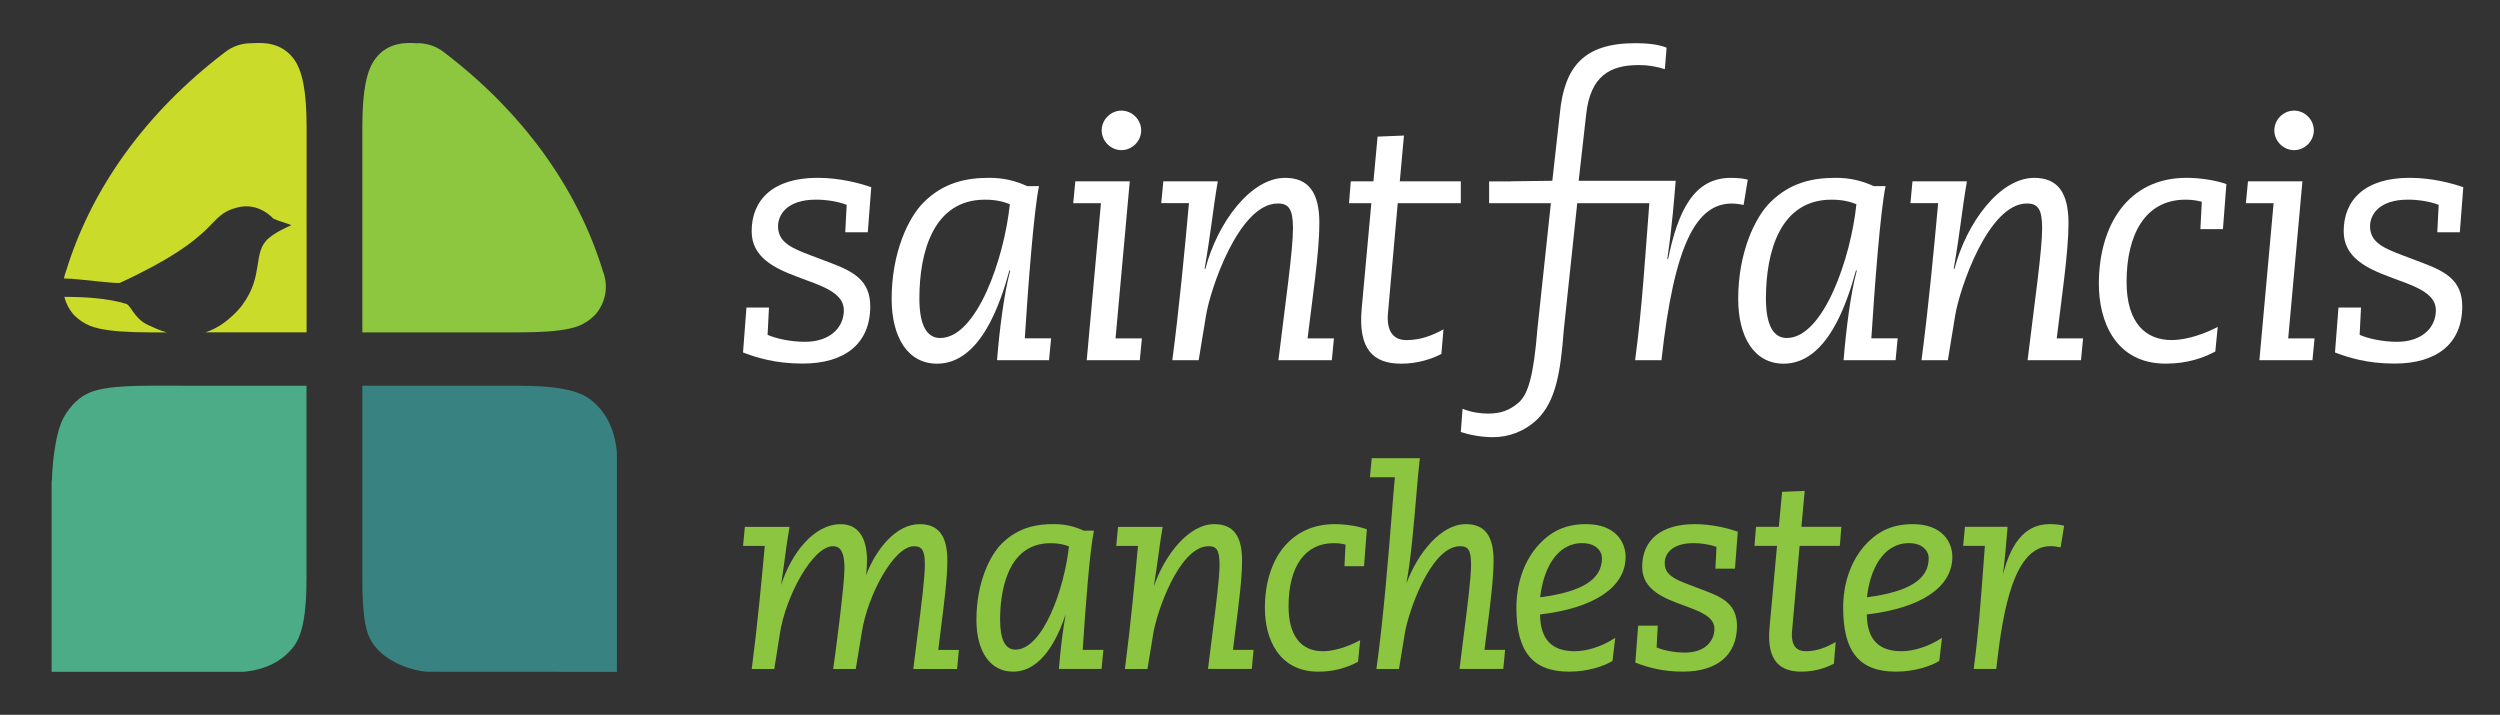
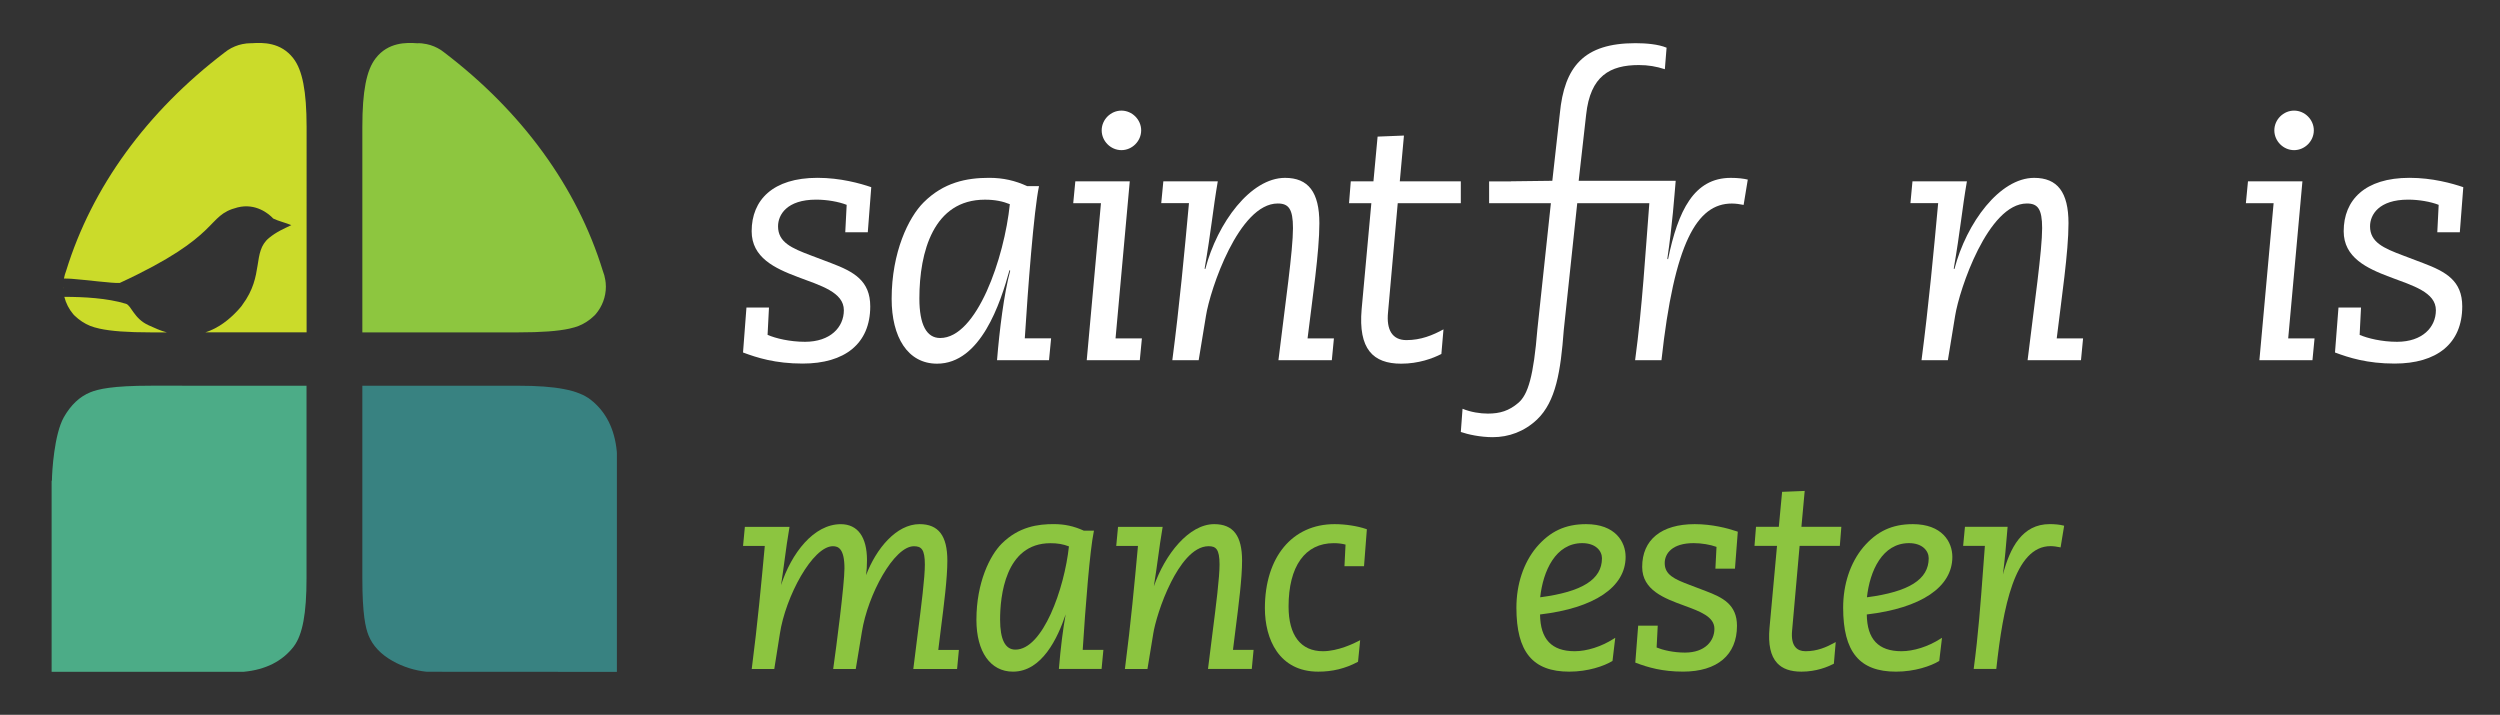
<svg xmlns="http://www.w3.org/2000/svg" version="1.1" id="Layer_1" x="0px" y="0px" viewBox="0 0 692.51 198" style="enable-background:new 0 0 692.51 198;" xml:space="preserve">
  <rect x="0" y="0" width="692.51" height="198" fill="#333333" stroke="none" />
  <style type="text/css">
	.st0{fill:#FFFFFF;}
	.st1{fill:#8CC540;}
	.st2{fill:#4CAC87;}
	.st3{fill:#388281;}
	.st4{fill:#8DC63F;}
	.st5{fill:none;}
	.st6{fill:#CBDB2A;}
</style>
  <path class="st0" d="M206.77,85.18h6.24l-0.39,7.58c2.21,0.96,6.15,1.92,10.37,1.92c7.01,0,10.76-4.03,10.76-8.74  c0-9.98-25.54-7.3-25.54-21.89c0-8.64,5.86-14.79,18.24-14.79c6.34,0,11.81,1.54,14.89,2.59l-0.96,12.48h-6.24l0.39-7.59  c-2.21-0.87-5.47-1.44-8.45-1.44c-8.16,0-10.56,4.22-10.56,7.39c0,4.42,3.75,6.05,9.12,8.07l5.57,2.11c6.34,2.4,10.85,4.9,10.85,12  c0,10.37-7.1,15.84-18.72,15.84c-7.59,0-12.68-1.63-16.52-3.07L206.77,85.18z" />
  <path class="st0" d="M291.16,93.73l-0.58,6.05h-14.4c0.67-8.26,1.92-18.44,3.65-24.78l-0.19-0.19c-2.5,9.12-7.97,25.93-20.07,25.93  c-8.16,0-12.58-7.39-12.58-17.96c0-12.96,4.7-22.57,8.84-26.7c5.57-5.57,11.91-6.82,18.15-6.82c3.94,0,7.2,0.77,10.56,2.3h3.27  c-1.44,6.82-3.07,28.33-3.94,42.16H291.16z M260.43,93.63c10.18,0,17.77-22.18,19.3-37.07c-1.92-0.77-4.03-1.25-6.91-1.25  c-14.21,0-18.15,14.41-18.15,27.37C254.67,89.98,256.68,93.63,260.43,93.63z" />
  <path class="st0" d="M304.97,56.28h-7.68l0.58-6.05h15.08l-3.94,43.5h7.3l-0.58,6.05h-14.7L304.97,56.28z M316.11,36.11  c0,2.98-2.5,5.48-5.47,5.48s-5.47-2.5-5.47-5.48c0-2.98,2.5-5.47,5.47-5.47S316.11,33.14,316.11,36.11z" />
  <path class="st0" d="M322.25,50.23h15.08c-1.34,7.78-1.82,13.63-3.65,24.2l0.19,0.1c3.36-12.87,12.58-25.26,22.09-25.26  c6.44,0,9.51,3.94,9.51,12.58c0,7.97-1.92,20.74-3.27,31.88h7.3l-0.58,6.05h-14.79c1.92-15.84,4.03-30.35,4.03-36.59  c0-5.38-1.25-6.82-4.22-6.82c-10.76,0-18.73,23.81-19.88,31.11l-2.02,12.29h-7.3c2.02-15.46,3.36-29.96,4.61-43.5h-7.68  L322.25,50.23z" />
-   <path class="st0" d="M525.66,93.73l-0.58,6.05h-14.4c0.67-8.26,1.92-18.44,3.65-24.78l-0.19-0.19c-2.5,9.12-7.97,25.93-20.07,25.93  c-8.16,0-12.58-7.39-12.58-17.96c0-12.96,4.7-22.57,8.84-26.7c5.57-5.57,11.91-6.82,18.15-6.82c3.94,0,7.2,0.77,10.56,2.3h3.27  c-1.44,6.82-3.07,28.33-3.94,42.16H525.66z M494.93,93.63c10.18,0,17.77-22.18,19.3-37.07c-1.92-0.77-4.03-1.25-6.91-1.25  c-14.21,0-18.15,14.41-18.15,27.37C489.17,89.98,491.19,93.63,494.93,93.63z" />
  <path class="st0" d="M529.76,50.23h15.08c-1.35,7.78-1.82,13.63-3.65,24.2l0.19,0.1c3.36-12.87,12.58-25.26,22.09-25.26  c6.43,0,9.51,3.94,9.51,12.58c0,7.97-1.92,20.74-3.26,31.88h7.3l-0.58,6.05h-14.79c1.92-15.84,4.03-30.35,4.03-36.59  c0-5.38-1.25-6.82-4.22-6.82c-10.75,0-18.72,23.81-19.88,31.11l-2.01,12.29h-7.3c2.01-15.46,3.36-29.96,4.61-43.5h-7.68  L529.76,50.23z" />
-   <path class="st0" d="M609.91,55.89c-1.44-0.38-2.79-0.58-4.51-0.58c-11.33,0-16.33,9.89-16.33,22.76c0,11.62,5.48,16.13,12.48,16.13  c4.32,0,9.32-1.82,12.77-3.65l-0.67,6.82c-3.26,1.73-7.68,3.36-13.73,3.36c-13.93,0-18.53-11.71-18.53-22.09  c0-16.23,8.07-29.38,24.29-29.38c3.46,0,7.78,0.58,11.04,1.73l-0.96,12.48h-6.24L609.91,55.89z" />
  <path class="st0" d="M629.8,56.28h-7.68l0.58-6.05h15.08l-3.94,43.5h7.3l-0.58,6.05h-14.7L629.8,56.28z M640.94,36.11  c0,2.98-2.5,5.48-5.47,5.48s-5.47-2.5-5.47-5.48c0-2.98,2.5-5.47,5.47-5.47S640.94,33.14,640.94,36.11z" />
  <path class="st0" d="M647.77,85.18h6.24l-0.38,7.58c2.21,0.96,6.15,1.92,10.37,1.92c7.01,0,10.75-4.03,10.75-8.74  c0-9.98-25.54-7.3-25.54-21.89c0-8.64,5.86-14.79,18.24-14.79c6.34,0,11.81,1.54,14.89,2.59l-0.96,12.48h-6.24l0.38-7.59  c-2.21-0.87-5.47-1.44-8.45-1.44c-8.16,0-10.56,4.22-10.56,7.39c0,4.42,3.75,6.05,9.12,8.07l5.57,2.11c6.34,2.4,10.85,4.9,10.85,12  c0,10.37-7.11,15.84-18.73,15.84c-7.59,0-12.67-1.63-16.52-3.07L647.77,85.18z" />
  <path class="st0" d="M384.49,86.53l2.69-30.25h17.47v-6.05h-16.9l1.15-12.68l-7.3,0.29l-1.15,12.39h-6.28l-0.48,6.05h6.18  l-2.69,29.38c-0.96,11.04,3.17,15.08,10.95,15.08c4.8,0,8.74-1.44,11.14-2.69l0.58-6.82c-2.98,1.63-6.24,2.98-10.27,2.98  C385.64,94.21,384.01,91.33,384.49,86.53z" />
  <path class="st0" d="M479.43,49.27c-10.18,0-14.6,9.03-17.38,22.57l-0.19-0.19c1.44-9.7,1.92-17.19,2.3-21.41l0.01-0.15H437.3  l2.07-18.34c1.15-10.75,6.63-13.73,14.6-13.73c2.59,0,4.8,0.38,7.2,1.15l0.48-5.96c-2.3-0.96-5.67-1.25-8.64-1.25  c-14.31,0-19.69,6.53-20.93,19.5L430,50.08l-11.42,0.14l0,0.02h-6.09v6.05h17.11l-3.73,34.85c-1.06,13.06-2.59,18.15-5.28,20.45  c-2.59,2.21-5.09,2.98-8.45,2.98c-2.11,0-4.7-0.39-7.01-1.34l-0.48,6.43c1.92,0.67,5.38,1.44,8.84,1.44c4.42,0,8.74-1.54,12.29-4.9  c5.19-4.99,6.53-13.25,7.39-24.78l3.73-35.14h19.97c-1.06,13.35-1.92,28.52-3.94,43.5h7.3c3.55-32.46,9.79-43.4,19.49-43.4  c1.15,0,2.3,0.19,3.27,0.38l1.15-7.01C482.99,49.46,481.35,49.27,479.43,49.27z" />
  <path class="st1" d="M260.6,174.42c0.89-7,1.82-14.23,1.82-19.11c0-6.91-2.45-10.12-7.71-10.12c-6.4,0-12.01,6.77-14.8,14.13  c0.16-1.28,0.25-2.69,0.25-4.15c0-6.43-2.58-9.97-7.26-9.97c-7.51,0-13.69,8.07-16.55,16.89c0.43-2.8,0.75-5.18,1.04-7.35  c0.38-2.82,0.74-5.49,1.26-8.48l0.05-0.31h-12.37l-0.5,5.28h6.02c-0.94,10.17-2.01,21.68-3.58,33.78l-0.04,0.3h6.25l1.54-9.71  c1.56-10.38,9.11-24.3,14.71-24.3c1.49,0,3.19,0.7,3.19,6.13c0,4.47-2.29,22.03-3.08,27.57l-0.04,0.31h6.25l1.69-10.23  c1.64-10.38,8.92-23.77,14.41-23.77c2.02,0,3.04,0.78,3.04,5.07c0,3.63-0.93,10.96-2.01,19.44c-0.37,2.94-0.76,6.03-1.15,9.19  l-0.04,0.3h12.13l0.5-5.28h-5.71C260.12,178.19,260.36,176.31,260.6,174.42z" />
  <path class="st1" d="M302.97,147.31l0.07-0.32h-2.83c-2.75-1.25-5.32-1.81-8.33-1.81c-4.18,0-9.6,0.62-14.41,5.42  c-3.23,3.23-7,10.69-7,21.11c0,8.84,3.88,14.34,10.12,14.34c8.06,0,12.41-9.34,14.6-15.87c-0.74,4.08-1.4,9.28-1.85,14.83  l-0.02,0.29h11.82l0.5-5.28h-5.73C300.67,167.99,301.92,152.32,302.97,147.31z M296.1,151.35c-1.26,11.76-7.23,28.6-14.83,28.6  c-2.82,0-4.24-2.8-4.24-8.31c0-6.37,1.36-21.17,13.95-21.17C292.92,150.46,294.51,150.74,296.1,151.35z" />
  <path class="st1" d="M342.24,174.4c0.89-6.99,1.82-14.21,1.82-19.09c0-6.91-2.45-10.12-7.72-10.12c-7,0-13.63,8.35-16.72,17.23  c0.51-3.17,0.87-5.8,1.2-8.19c0.36-2.66,0.71-5.17,1.19-7.97l0.05-0.31H309.7l-0.5,5.28h6.02c-0.93,10.1-1.99,21.52-3.58,33.78  l-0.04,0.3h6.25l1.62-9.86c0.4-2.53,2.09-8.64,4.94-14.25c2.29-4.51,5.95-9.9,10.37-9.9c2.02,0,3.04,0.78,3.04,5.07  c0,3.63-0.93,10.96-2.01,19.44c-0.37,2.94-0.76,6.03-1.15,9.19l-0.04,0.3h12.13l0.5-5.28h-5.71  C341.76,178.18,342,176.3,342.24,174.4z" />
  <path class="st1" d="M369.68,145.19c-11.72,0-19.3,9.14-19.3,23.29c0,8.5,3.88,17.57,14.79,17.57c3.93,0,7.49-0.87,10.88-2.67  l0.13-0.07l0.59-5.98l-0.44,0.23c-1.26,0.66-5.68,2.83-9.88,2.83c-6.13,0-9.51-4.39-9.51-12.37c0-11.16,4.56-17.56,12.52-17.56  c1.19,0,2.18,0.12,3.26,0.39l-0.3,6h5.42l0.77-10.03l0.01-0.21l-0.19-0.07C376.03,145.71,372.68,145.19,369.68,145.19z" />
-   <path class="st1" d="M411.91,174.46c0.9-7.01,1.82-14.25,1.82-19.15c0-6.91-2.45-10.12-7.72-10.12c-6.79,0-13.23,7.86-16.43,16.43  c1.26-6.85,2.05-16.2,2.71-23.96c0.35-4.18,0.66-7.79,0.98-10.44l0.04-0.3h-13.34l-0.5,5.28h6.92c-0.21,2.09-0.5,5.63-0.85,10.06  c-0.92,11.52-2.31,28.94-4.23,42.74l-0.04,0.31h6.25l1.62-9.86c0.4-2.53,2.1-8.64,4.94-14.25c2.29-4.52,5.95-9.9,10.37-9.9  c2.02,0,3.04,0.78,3.04,5.07c0,3.63-0.93,10.96-2.01,19.44c-0.37,2.94-0.76,6.03-1.15,9.19l-0.04,0.3h12.13l0.5-5.28h-5.71  C411.43,178.2,411.67,176.34,411.91,174.46z" />
  <path class="st1" d="M450.3,154.26c0-4.18-2.87-9.07-10.95-9.07c-5.74,0-9.98,1.98-13.75,6.42c-3.58,4.3-5.55,10.24-5.55,16.72  c0,12.26,4.52,17.72,14.64,17.72c5.2,0,9.65-1.56,11.87-2.9l0.11-0.07l0.76-6.41l-0.48,0.3c-3.35,2.14-7.38,3.42-10.76,3.42  c-6.38,0-9.52-3.33-9.59-10.18C441.67,168.44,450.3,162.62,450.3,154.26z M443.75,154.63c0,5.86-5.44,9.3-17.11,10.82  c0.8-7.31,4.26-15,11.66-15C442.04,150.46,443.75,152.62,443.75,154.63z" />
  <path class="st1" d="M469.45,145.19c-9.25,0-14.56,4.32-14.56,11.85c0,6.44,6.16,8.71,11.6,10.7c4.52,1.66,8.41,3.09,8.41,6.45  c0,3.27-2.52,6.58-8.16,6.58c-3.28,0-6.23-0.74-7.85-1.41l0.31-6.04h-5.42L453,183.35l-0.01,0.2l0.19,0.07  c3.36,1.26,7.27,2.42,13.03,2.42c9.49,0,14.94-4.62,14.94-12.68c0-5.89-3.93-7.86-8.68-9.65l-4.36-1.66  c-4.34-1.63-6.98-2.85-6.98-6.07c0-2.67,2.1-5.53,8.01-5.53c2.16,0,4.62,0.41,6.34,1.04l-0.31,6.03h5.42l0.77-10.03l0.01-0.21  l-0.19-0.07C478.48,146.3,474.23,145.19,469.45,145.19z" />
  <path class="st1" d="M499.88,136.3l0.03-0.31l-6.26,0.25l-0.91,9.69h-6.32l-0.42,5.28h6.24l-2.08,22.73  c-0.4,4.56,0.29,7.74,2.09,9.71c1.48,1.61,3.69,2.4,6.76,2.4c4.12,0,7.31-1.34,8.85-2.14l0.13-0.07l0.51-5.99l-0.44,0.24  c-2.08,1.14-4.64,2.3-7.92,2.3c-1.19,0-2.11-0.35-2.74-1.05c-0.87-0.95-1.19-2.53-0.98-4.68l2.08-23.45h11.14l0.42-5.28h-11.06  L499.88,136.3z" />
  <path class="st1" d="M540.81,154.26c0-4.18-2.87-9.07-10.95-9.07c-5.74,0-9.98,1.98-13.75,6.42c-3.58,4.3-5.55,10.24-5.55,16.72  c0,12.26,4.52,17.72,14.64,17.72c5.2,0,9.65-1.56,11.87-2.9l0.11-0.07l0.76-6.41l-0.48,0.3c-3.35,2.14-7.38,3.42-10.76,3.42  c-6.38,0-9.52-3.33-9.59-10.18C532.18,168.44,540.81,162.62,540.81,154.26z M534.26,154.63c0,5.86-5.44,9.3-17.11,10.82  c0.8-7.31,4.26-15,11.66-15C532.55,150.46,534.26,152.62,534.26,154.63z" />
  <path class="st1" d="M571.54,145.57c-0.99-0.25-2.33-0.39-3.75-0.39c-7.65,0-11.02,6.56-12.97,13.96c0.57-4.45,0.87-8.16,1.09-10.81  c0.07-0.79,0.13-1.49,0.18-2.11l0.03-0.29h-11.82l-0.5,5.28h6.02c-0.17,2.2-0.34,4.46-0.51,6.77c-0.65,8.77-1.32,17.85-2.55,27.01  l-0.04,0.3h6.26l0.03-0.24c1.83-16.7,5.04-33.77,15.01-33.77c0.91,0,1.82,0.16,2.5,0.3l0.27,0.06l0.99-6.01L571.54,145.57z" />
  <path class="st2" d="M41.83,106.84c-10.81,0-14.62,0.96-16.75,1.8c-2.99,1.19-5.47,3.53-7.41,6.96c-2.65,4.74-3.26,14.93-3.29,17.56  H14.3v52.94h53.01l0.25-0.02c6-0.57,10.64-2.9,13.77-6.95l0.05-0.07c2.44-3.25,3.53-9.09,3.53-18.92v-53.3H41.83z" />
  <path class="st3" d="M170.85,125.01c-0.6-6.22-3.04-11.03-7.25-14.3c-3.42-2.67-9.6-3.86-20.04-3.86h-43.19v53.3  c0,10.2,0.91,13.81,1.71,15.84c1.15,2.87,3.39,5.26,6.68,7.11c2.93,1.64,6.11,2.64,9.43,2.98l52.69,0.03v-60.57L170.85,125.01z" />
  <path class="st4" d="M167.68,77.61L167.68,77.61c-0.14-0.92-0.38-1.8-0.71-2.62c-7.12-23.12-22.31-44.02-43.94-60.48l-0.87-0.64  c-1.24-0.8-2.58-1.36-3.99-1.65c-0.86-0.18-1.75-0.29-2.64-0.24c-2.95-0.21-7.99-0.33-11.46,4.15c-2.56,3.27-3.7,9.13-3.7,19v56.94  h43.19c6.39,0,11.03-0.34,14.18-1.04c1.03-0.23,1.84-0.47,2.58-0.76c1.56-0.63,3.01-1.58,4.31-2.84l0.37-0.39  c1.83-2.14,2.83-4.85,2.83-7.62C167.84,78.66,167.74,78.03,167.68,77.61z" />
-   <path class="st5" d="M81.24,16.14c-3.46-4.47-8.44-4.37-11.41-4.17h-0.3c-0.8,0-1.61,0.08-2.4,0.25c-1.41,0.29-2.76,0.85-4,1.65  l-0.87,0.64C40.64,30.96,25.45,51.87,18.33,74.99c-0.33,0.82-0.57,1.7-0.71,2.62l0,0c-0.06,0.42-0.16,1.05-0.16,1.81  c0,2.77,1.01,5.48,2.83,7.62l0.37,0.39c1.3,1.25,2.75,2.21,4.36,2.86c0.7,0.27,1.5,0.51,2.54,0.74c3.15,0.7,7.79,1.04,14.18,1.04  h43.19V35.13C84.92,25.26,83.78,19.4,81.24,16.14z" />
  <g>
    <path class="st6" d="M17.47,79.79c0.07,0,0.14-0.01,0.21-0.01c-0.08-0.02-0.14-0.03-0.22-0.04C17.47,79.76,17.47,79.78,17.47,79.79   z" />
    <path class="st6" d="M41.16,90.1c-4.08-1.84-4.77-5.49-6.27-5.95c-5.17-1.58-11.71-1.92-17.07-1.92c0.44,1.75,1.28,3.4,2.47,4.81   l0.37,0.39c1.3,1.25,2.75,2.21,4.36,2.86c0.7,0.27,1.5,0.51,2.54,0.74c3.15,0.7,7.79,1.04,14.18,1.04h4.46   C44.39,91.59,42.92,90.89,41.16,90.1z" />
    <path class="st6" d="M81.24,16.14c-3.46-4.47-8.44-4.37-11.41-4.17h-0.3c-0.8,0-1.61,0.08-2.4,0.25c-1.41,0.29-2.76,0.85-4,1.65   l-0.87,0.64C40.64,30.96,25.45,51.87,18.33,74.99c-0.27,0.68-0.47,1.41-0.62,2.17c0.59-0.01,1.3,0.01,2.18,0.07   c3.91,0.29,11.4,1.28,13.27,1.15C62,65.06,56.76,59.73,65.83,57.45c4.94-1.24,8.59,1.69,9.86,3.09c1.44,0.71,3.44,1.16,5.01,1.82   c-1.91,0.93-4.04,1.8-6.15,3.53c-4.79,3.92-1.27,10.33-7.42,18.56c0.1-0.02-1.37,1.72-1.48,1.76c-2.19,2.32-5.15,4.71-8.76,5.85   h28.04V35.13C84.92,25.26,83.78,19.4,81.24,16.14z" />
  </g>
</svg>